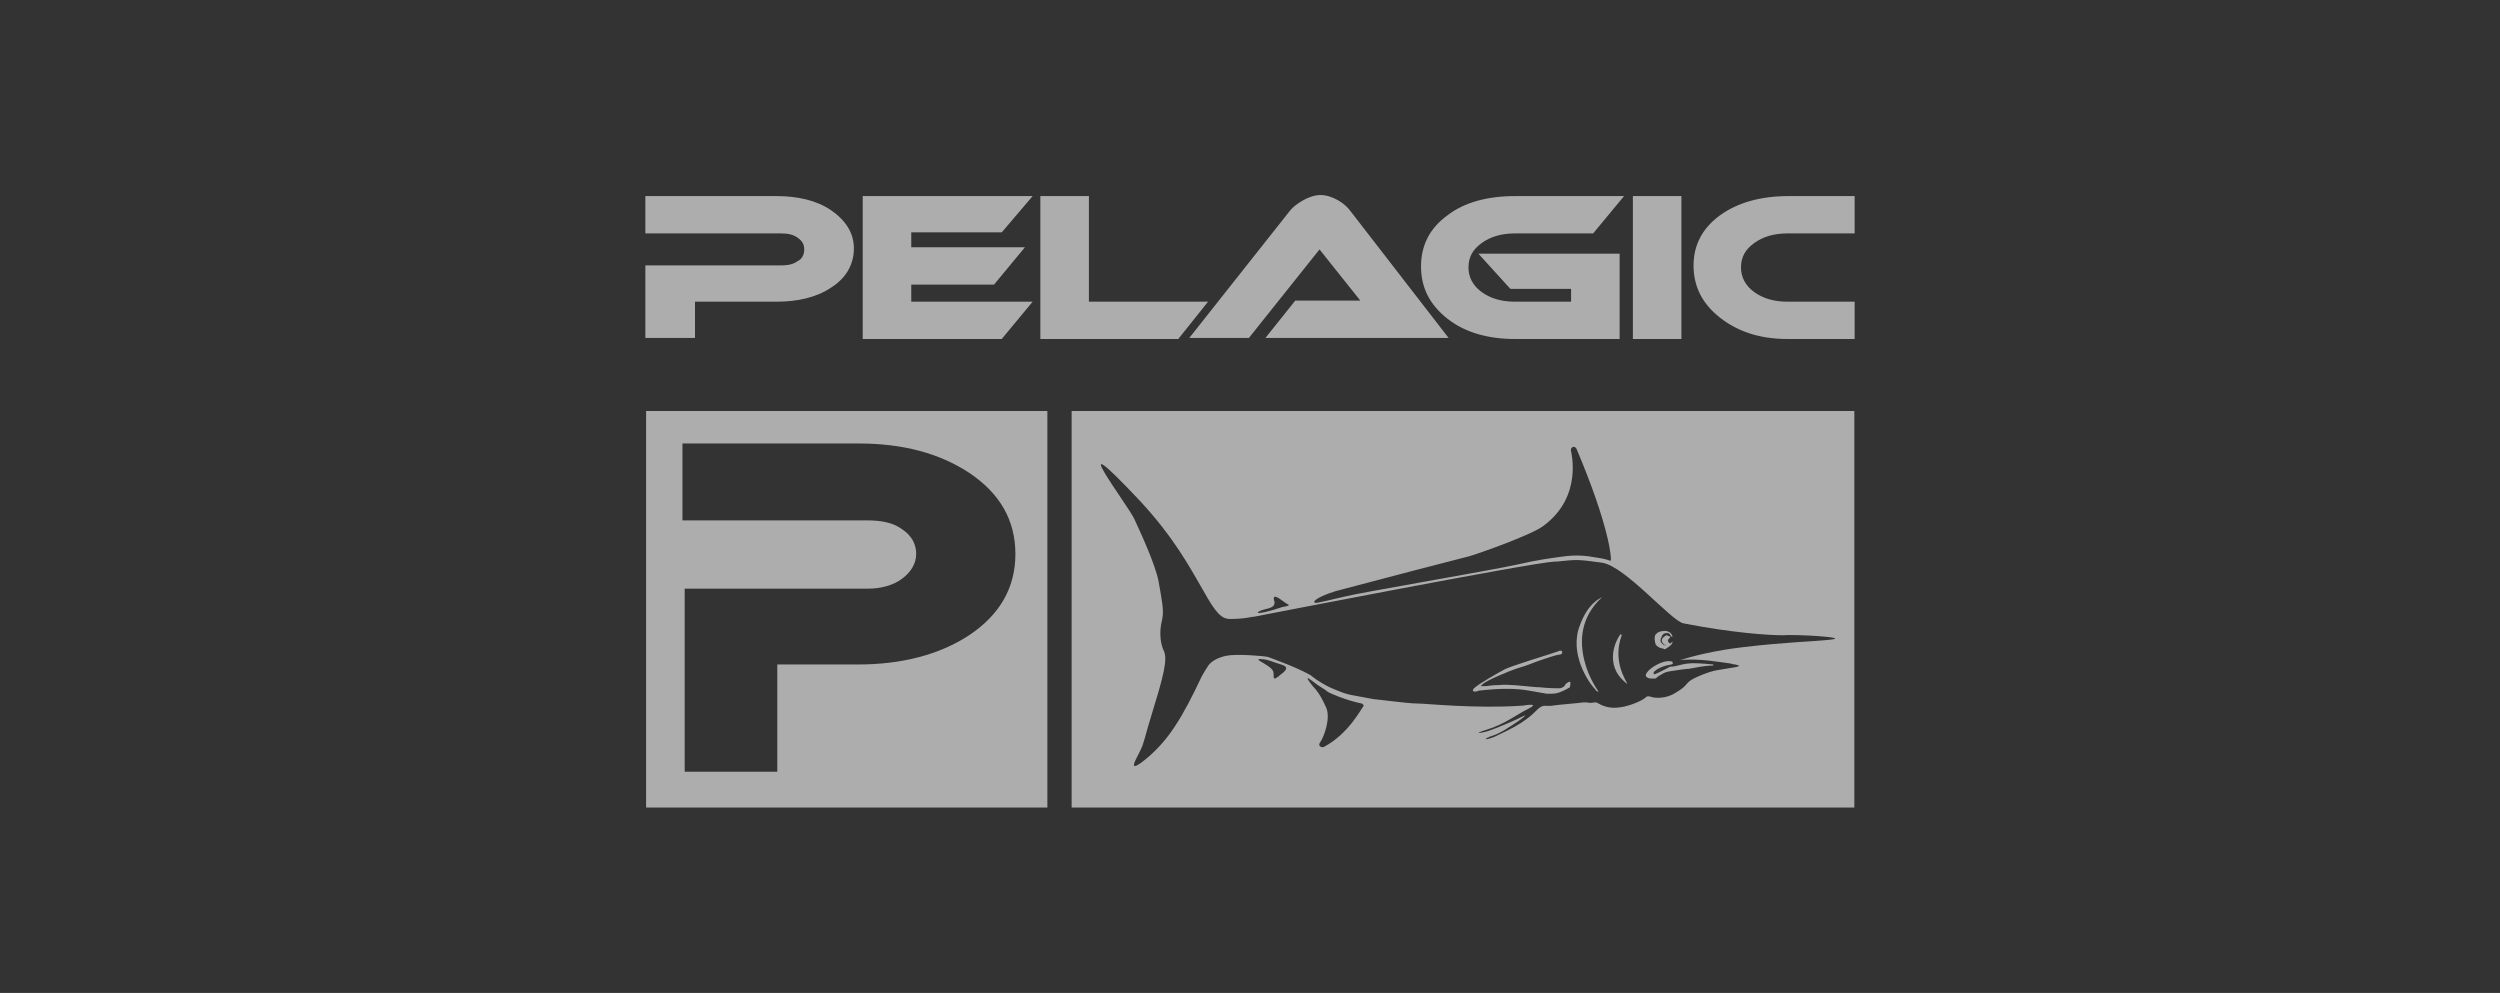
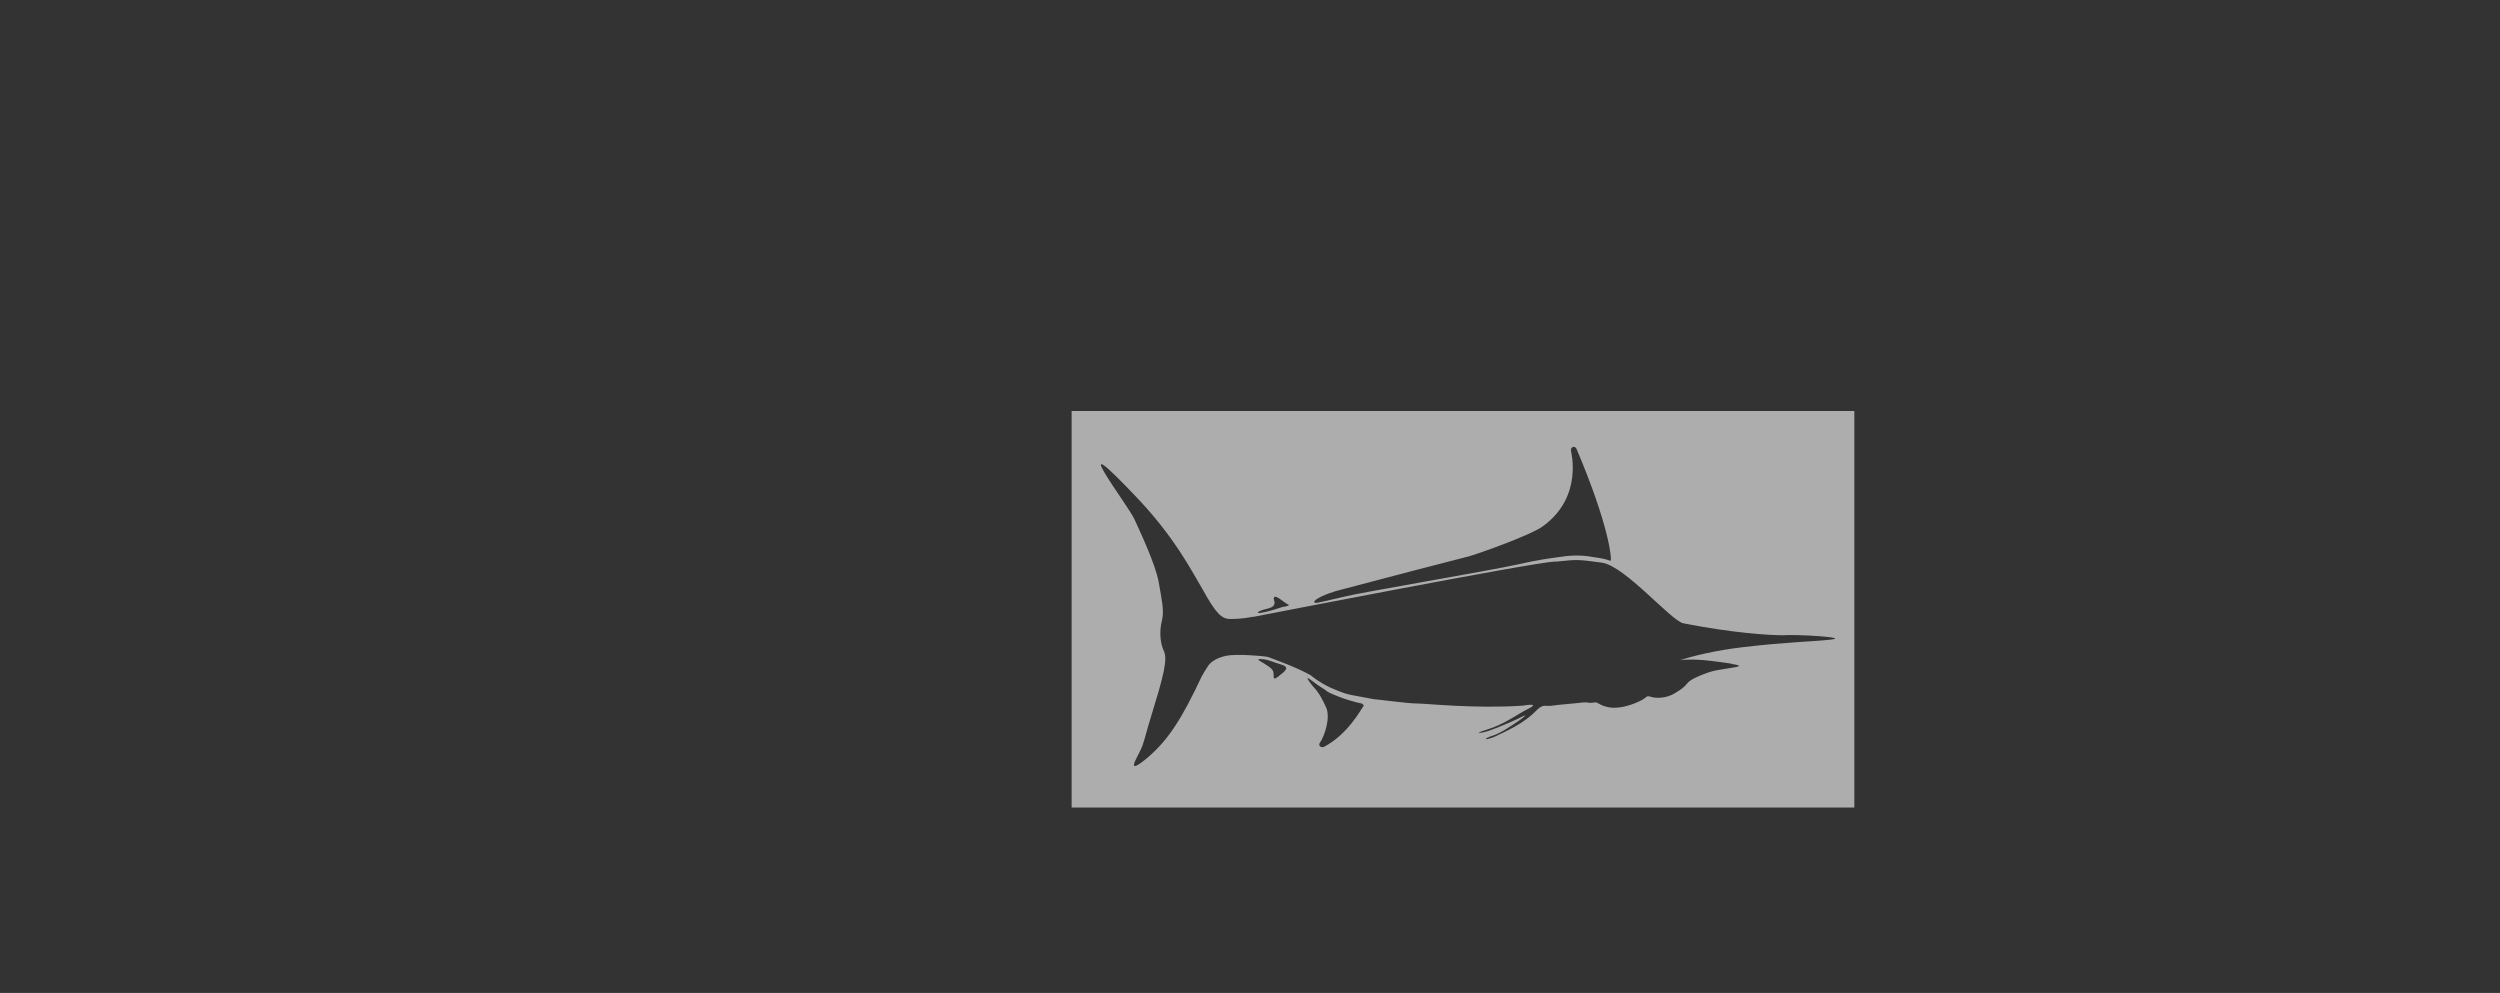
<svg xmlns="http://www.w3.org/2000/svg" width="141" height="56" viewBox="0 0 141 56" fill="none">
  <rect x="0" y="0" width="141" height="56" fill="#333333" stroke="none" />
  <path d="M60.44 45.543H104.585V23.18H60.44V45.543ZM75.86 33.2C76.979 32.895 82.388 31.489 82.886 31.367C83.507 31.184 86.43 30.145 87.052 29.656C89.29 28.007 88.606 25.502 88.606 25.44C88.544 25.257 88.793 25.074 88.917 25.318C90.782 29.718 90.907 31.55 90.844 31.612C90.782 31.673 90.844 31.55 89.912 31.428C88.979 31.245 88.295 31.367 87.86 31.428C87.425 31.489 86.865 31.55 85.497 31.856C84.129 32.162 76.606 33.445 75.922 33.628C75.176 33.811 74.305 33.995 74.305 33.995C73.808 34.056 74.305 33.567 75.86 33.2ZM71.01 34.483C71.321 34.3 71.943 34.361 71.88 33.934C71.818 33.75 71.756 33.445 72.316 33.872C72.564 34.056 72.689 34.117 72.689 34.117C72.689 34.117 72.751 34.178 72.316 34.239C71.818 34.422 70.637 34.728 71.01 34.483ZM72.502 37.783C72.502 37.783 72.502 37.844 72.254 38.027C71.694 38.516 71.88 38.15 71.818 37.905C71.756 37.538 70.637 37.172 71.072 37.172C71.507 37.172 71.818 37.355 72.254 37.477C72.689 37.6 72.502 37.783 72.502 37.783ZM76.917 39.799C76.73 40.044 76.046 41.388 74.678 42.121C74.616 42.182 74.243 42.121 74.492 41.816C74.678 41.51 75.052 40.532 74.803 39.921C74.368 38.944 74.119 38.822 73.995 38.638C73.995 38.638 73.435 37.966 73.995 38.394C74.368 38.699 74.741 38.883 74.865 39.005C75.052 39.127 75.922 39.494 76.792 39.677C76.792 39.677 76.855 39.677 76.917 39.799C76.917 39.738 76.917 39.738 76.917 39.799ZM103.28 36.072C102.223 36.194 100.917 36.194 98.306 36.5C96.751 36.683 95.508 36.989 94.761 37.233C95.756 37.111 97.062 37.355 97.559 37.416C97.622 37.416 97.746 37.477 97.87 37.477C98.492 37.6 97.559 37.661 96.938 37.783C96.44 37.844 95.57 38.211 95.321 38.394C95.072 38.577 95.135 38.699 94.513 39.066C93.953 39.433 93.332 39.371 93.145 39.31C92.958 39.249 92.896 39.249 92.772 39.371C92.647 39.494 91.466 40.105 90.596 39.86C90.347 39.799 90.16 39.677 90.036 39.616H89.974C89.787 39.616 89.787 39.677 89.477 39.616C89.414 39.616 89.352 39.616 89.29 39.616C88.855 39.677 87.922 39.738 87.549 39.799C87.176 39.86 87.052 39.677 86.679 40.044C85.932 40.838 84.875 41.266 84.254 41.571C83.57 41.816 83.756 41.632 84.129 41.51C84.564 41.388 85.124 41.021 85.746 40.593C86.305 40.166 85.87 40.41 85.621 40.532C85.373 40.655 84.378 41.082 84.005 41.205C83.694 41.327 82.886 41.449 83.881 41.143C84.875 40.838 85.559 40.288 86.181 39.983C86.803 39.677 86.243 39.738 85.87 39.799C83.197 39.983 80.461 39.677 79.901 39.677C79.404 39.677 77.601 39.433 77.476 39.433C75.922 39.127 76.109 39.249 74.989 38.761C74.368 38.455 73.995 38.15 73.932 38.088C73.062 37.6 71.818 37.172 71.507 37.05C71.197 36.989 69.704 36.866 69.145 36.989C68.585 37.111 68.274 37.355 68.15 37.538C68.025 37.722 67.839 38.027 67.777 38.15C66.658 40.532 65.912 41.693 64.792 42.671C63.362 43.893 64.171 42.671 64.295 42.365C64.544 41.877 64.481 41.816 65.103 39.799C65.849 37.416 65.787 36.989 65.601 36.622C65.476 36.316 65.352 35.705 65.538 34.972C65.663 34.422 65.538 33.934 65.352 32.834C65.165 31.795 64.233 29.84 63.984 29.29C63.673 28.557 59.694 23.363 64.295 28.251C66.222 30.328 67.093 31.978 67.839 33.261C68.585 34.606 68.896 34.911 69.393 34.911C69.953 34.911 70.326 34.85 70.637 34.789H70.699C70.699 34.789 86.368 31.734 87.673 31.673C87.736 31.673 87.798 31.673 87.798 31.673C88.979 31.55 88.979 31.55 90.347 31.734C91.653 31.917 94.264 35.033 94.948 35.156C97.746 35.705 99.798 35.828 100.544 35.828C101.352 35.767 104.337 35.95 103.28 36.072Z" fill="white" fill-opacity="0.6" />
-   <path d="M94.012 36.376C93.953 36.376 93.891 36.376 93.891 36.376C93.891 36.376 93.518 36.132 93.891 35.887C94.015 35.765 94.078 35.887 94.14 35.887C94.264 35.887 94.202 35.948 94.14 36.009C94.078 36.07 94.015 36.132 94.14 36.254C94.162 36.276 94.177 36.29 94.18 36.302C94.236 36.269 94.287 36.231 94.326 36.193V36.254C94.264 36.437 93.891 36.62 93.891 36.62C93.891 36.62 93.767 36.559 93.704 36.559C93.642 36.559 93.518 36.498 93.394 36.376C93.331 36.254 93.269 35.887 93.394 35.765C93.518 35.643 93.642 35.582 93.953 35.582C94.264 35.643 94.326 35.826 94.326 35.948C94.264 35.887 94.202 35.826 94.202 35.826C94.202 35.765 94.14 35.704 94.015 35.704C93.953 35.704 93.767 35.704 93.704 35.948C93.58 36.193 93.704 36.254 93.829 36.376C93.876 36.399 93.942 36.396 94.012 36.376ZM90.347 33.688C90.347 33.688 90.347 33.749 90.347 33.688C89.103 34.848 89.103 36.193 89.352 37.231C89.601 38.27 90.16 39.003 90.16 39.003C90.098 39.003 90.036 39.003 89.974 38.881C89.601 38.514 88.482 36.865 89.103 35.276C89.539 34.054 90.223 33.749 90.347 33.688ZM91.466 35.826C90.906 37.354 91.777 38.453 91.777 38.576C91.217 38.148 90.969 37.659 90.969 37.048C90.969 36.376 91.342 35.826 91.404 35.765C91.404 35.765 91.404 35.765 91.466 35.826C91.528 35.765 91.466 35.765 91.466 35.826ZM88.544 38.453C88.544 38.453 88.606 38.453 88.544 38.759C88.046 39.064 87.736 39.126 87.549 39.126C87.487 39.126 87.487 39.126 87.425 39.126H87.238L86.181 38.942C85.497 38.82 84.564 38.82 83.507 38.942C83.445 38.942 83.445 38.942 83.445 38.942L83.259 39.003C83.134 39.003 83.072 39.003 83.072 38.942C83.072 38.942 83.072 38.881 83.134 38.82C83.383 38.576 84.564 37.904 84.813 37.781C85.062 37.598 87.549 36.865 87.86 36.743C87.984 36.681 88.046 36.681 88.109 36.743V36.804C88.109 36.865 88.046 36.926 87.922 36.926C87.798 36.926 87.052 37.17 86.554 37.354C86.119 37.537 85.684 37.659 85.497 37.72C85.124 37.842 83.818 38.392 83.632 38.576L83.507 38.698C83.57 38.698 83.57 38.698 83.57 38.698H83.632C83.694 38.698 83.756 38.698 83.818 38.698C83.881 38.698 84.129 38.637 84.564 38.637C85.062 38.576 85.932 38.698 86.678 38.759H86.803C87.362 38.82 87.798 38.82 87.922 38.82C88.171 38.82 88.295 38.637 88.295 38.576C88.482 38.453 88.482 38.453 88.544 38.453ZM94.202 37.598H94.264C94.451 37.598 94.575 37.537 94.886 37.476C95.383 37.354 95.943 37.415 96.627 37.476V37.537C96.129 37.537 95.632 37.659 95.259 37.72H95.197L94.699 37.781C94.388 37.842 94.078 37.842 93.829 37.965L93.518 38.148C93.456 38.209 93.394 38.27 93.331 38.27C93.269 38.27 93.207 38.27 93.145 38.27C92.958 38.27 92.896 38.209 92.834 38.148C92.772 38.026 92.958 37.842 93.021 37.781C93.145 37.659 93.58 37.354 94.015 37.292C94.264 37.292 94.326 37.292 94.326 37.354C94.388 37.415 94.326 37.476 94.264 37.476C93.891 37.537 93.518 37.659 93.269 37.904C93.269 37.904 93.269 37.965 93.269 38.026C93.269 38.026 93.269 38.026 93.331 38.026C93.642 37.904 93.953 37.72 94.202 37.598Z" fill="white" fill-opacity="0.6" />
-   <path d="M36.44 45.543H59.072V23.18H36.44V45.543ZM54.657 35.828C52.978 36.927 50.864 37.477 48.377 37.477H43.839V43.526H38.616V33.2H48.937C49.683 33.2 50.367 33.017 50.864 32.65C51.362 32.284 51.673 31.795 51.673 31.245C51.673 30.695 51.424 30.206 50.864 29.84C50.367 29.473 49.683 29.351 48.937 29.351H38.491V25.013H48.44C50.927 25.013 52.978 25.563 54.657 26.663C56.398 27.823 57.269 29.351 57.269 31.245C57.269 33.139 56.398 34.667 54.657 35.828Z" fill="white" fill-opacity="0.6" />
-   <path d="M46.853 11.842C47.724 12.444 48.159 13.165 48.159 14.007C48.159 14.909 47.724 15.691 46.853 16.233C46.044 16.774 44.986 17.015 43.803 17.015H39.198V19.059H36.398V14.97H44.052C44.426 14.97 44.737 14.909 44.986 14.729C45.235 14.609 45.359 14.368 45.359 14.067C45.359 13.767 45.235 13.586 44.986 13.406C44.737 13.225 44.426 13.165 44.052 13.165H36.398V11.06H43.803C44.986 11.06 46.044 11.301 46.853 11.842ZM56.498 13.105H51.395V13.947H57.805L56.063 16.052H51.395V17.015H58.241L56.498 19.119H48.657V11.06H58.241L56.498 13.105ZM61.414 17.015H68.135L66.455 19.119H58.676V11.06H61.414V17.015ZM75.478 11.301C75.79 11.481 76.038 11.722 76.163 11.902L81.701 19.059H71.371L73.052 16.954H76.723L74.421 14.067L70.438 19.059H67.077L72.74 11.902C72.927 11.662 73.176 11.481 73.487 11.301C73.798 11.12 74.172 11 74.483 11C74.794 11 75.167 11.12 75.478 11.301ZM83.568 13.707C83.07 14.067 82.822 14.488 82.822 15.09C82.822 15.631 83.07 16.112 83.568 16.473C84.066 16.834 84.689 17.015 85.435 17.015H88.609V16.293H85.186L83.382 14.308H91.347V19.119H85.435C83.942 19.119 82.635 18.759 81.639 17.977C80.644 17.195 80.146 16.233 80.146 15.03C80.146 13.827 80.644 12.864 81.639 12.143C82.573 11.421 83.879 11.06 85.435 11.06H91.596L89.854 13.165H85.435C84.689 13.165 84.066 13.346 83.568 13.707ZM92.094 11.06H94.832V19.119H92.094V11.06ZM104.602 17.015V19.119H100.806C99.25 19.119 98.006 18.698 97.01 17.917C96.014 17.135 95.516 16.172 95.516 14.97C95.516 13.827 96.014 12.864 97.01 12.143C98.006 11.421 99.313 11.06 100.868 11.06H104.602V13.165H100.806C100.059 13.165 99.437 13.346 98.939 13.707C98.441 14.067 98.192 14.488 98.192 15.09C98.192 15.631 98.441 16.112 98.939 16.473C99.437 16.834 100.059 17.015 100.806 17.015H104.602Z" fill="white" fill-opacity="0.6" />
</svg>